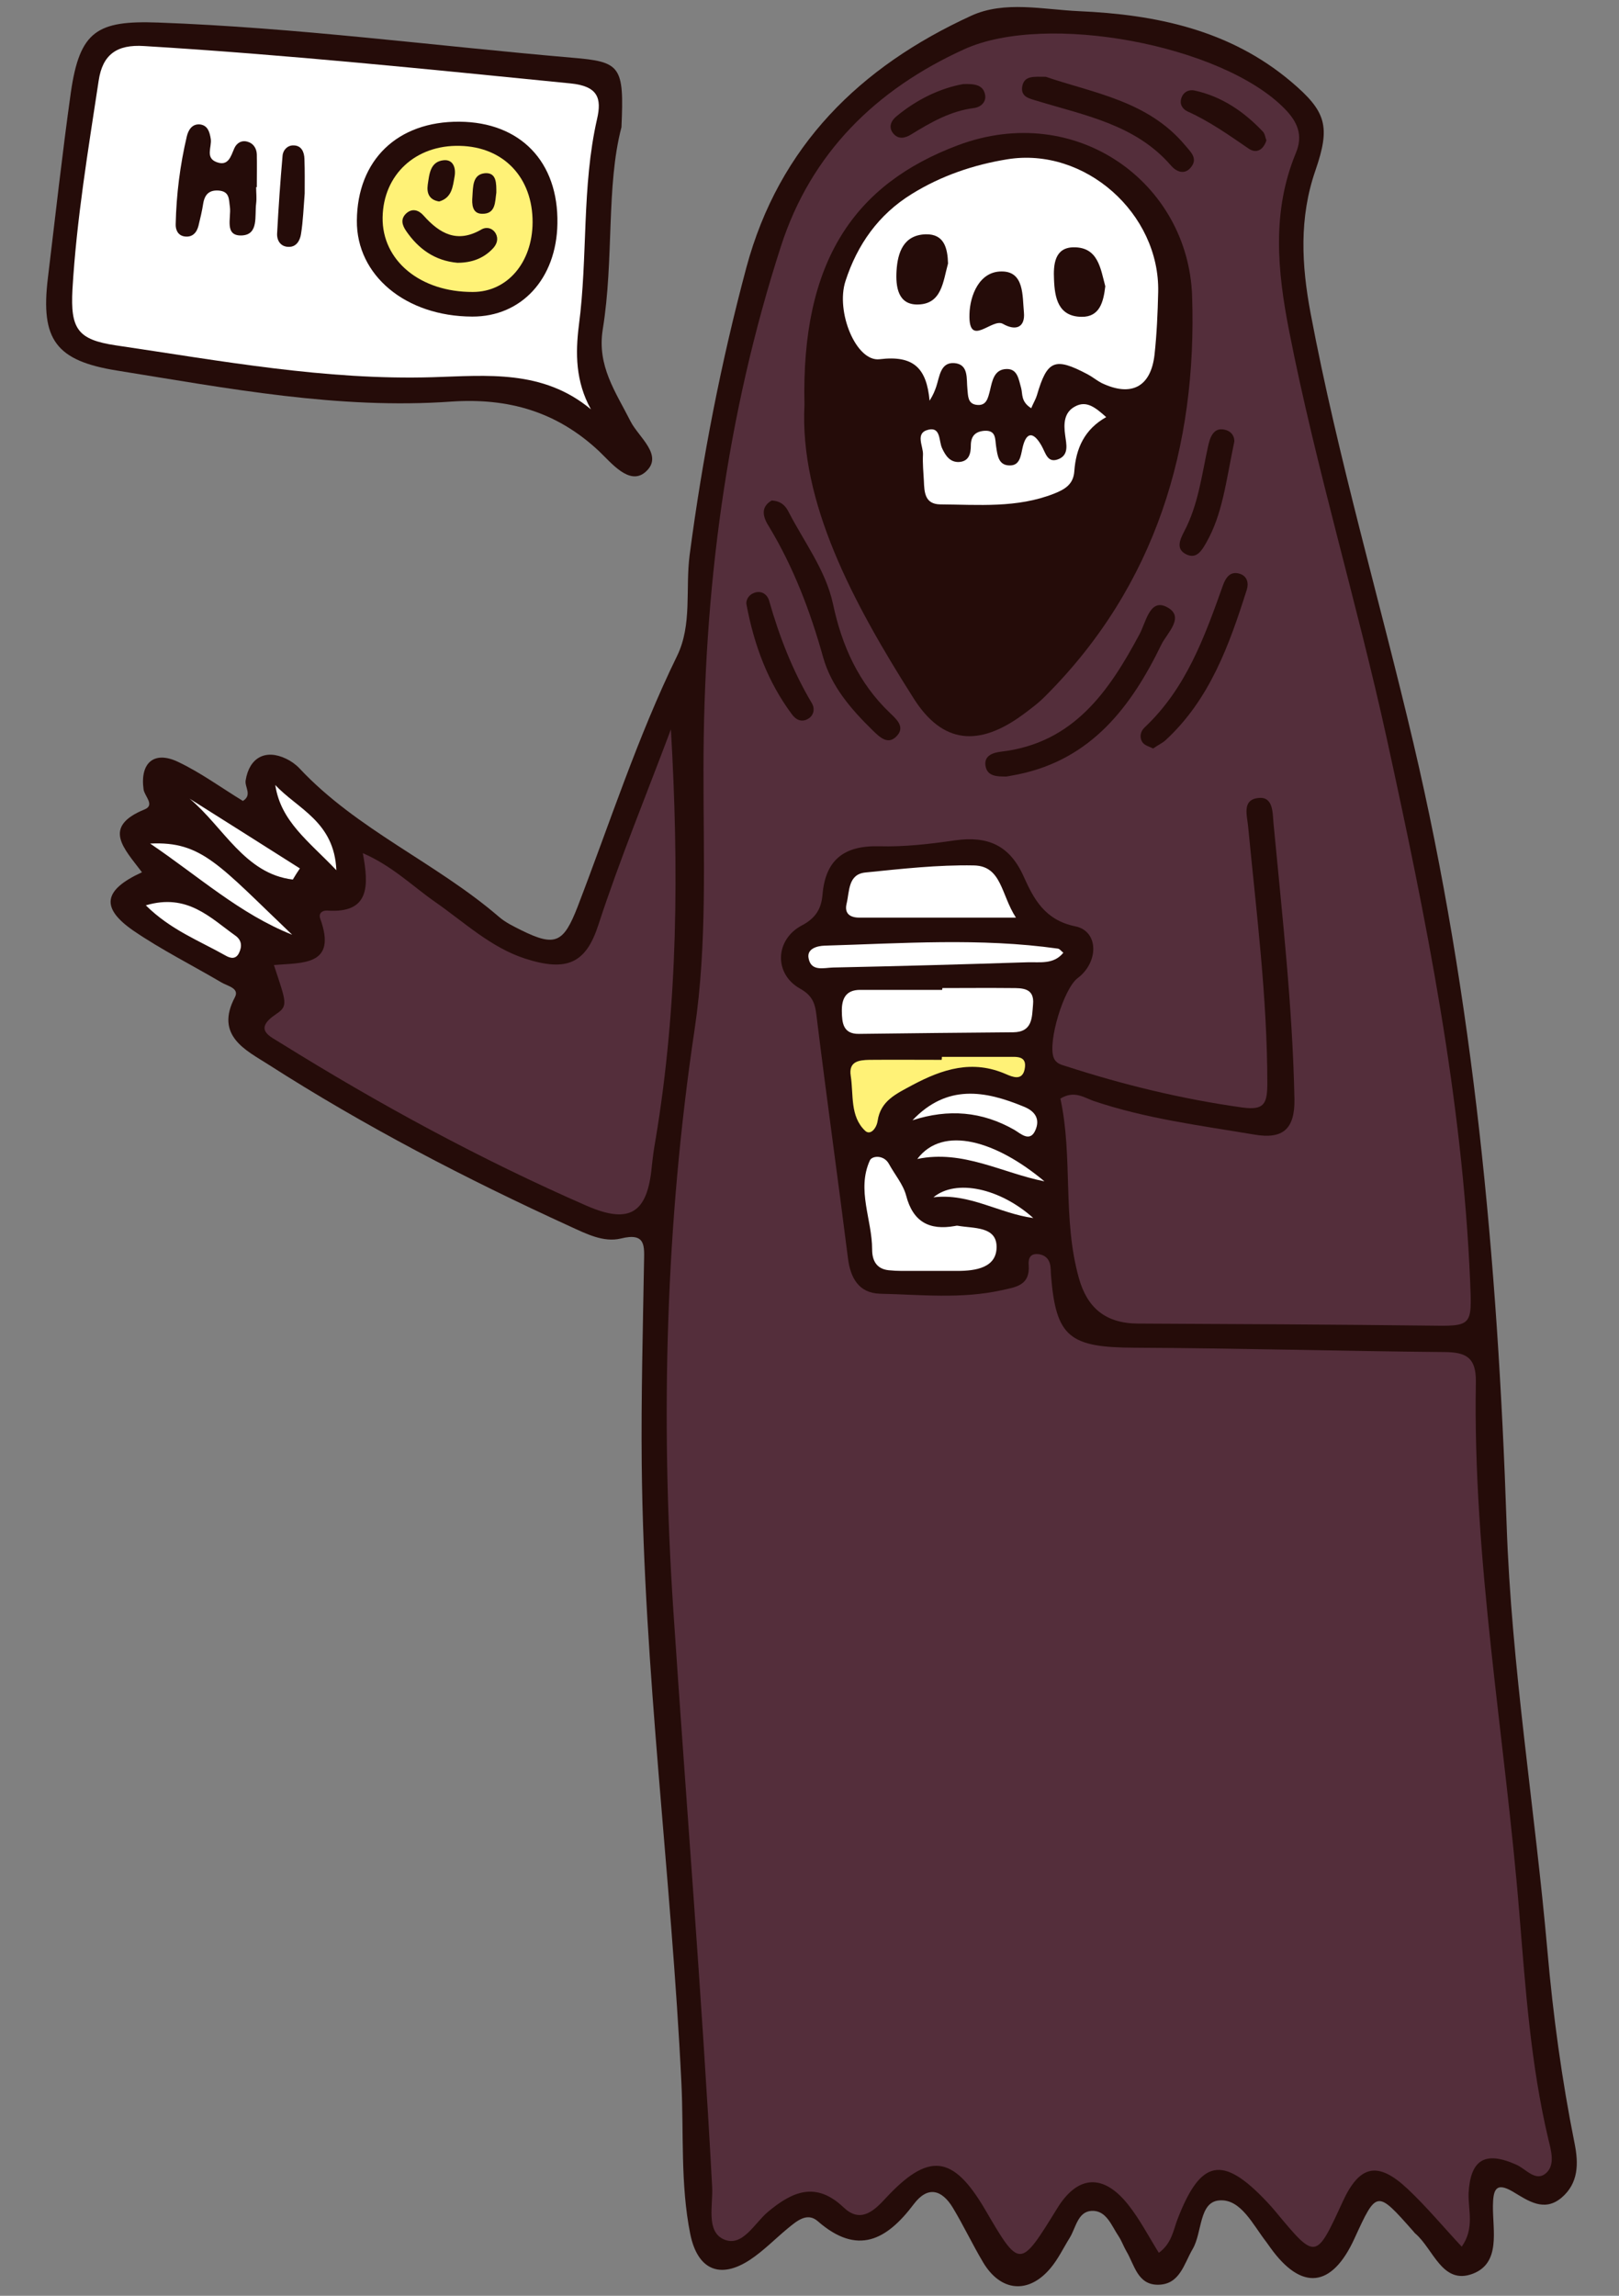
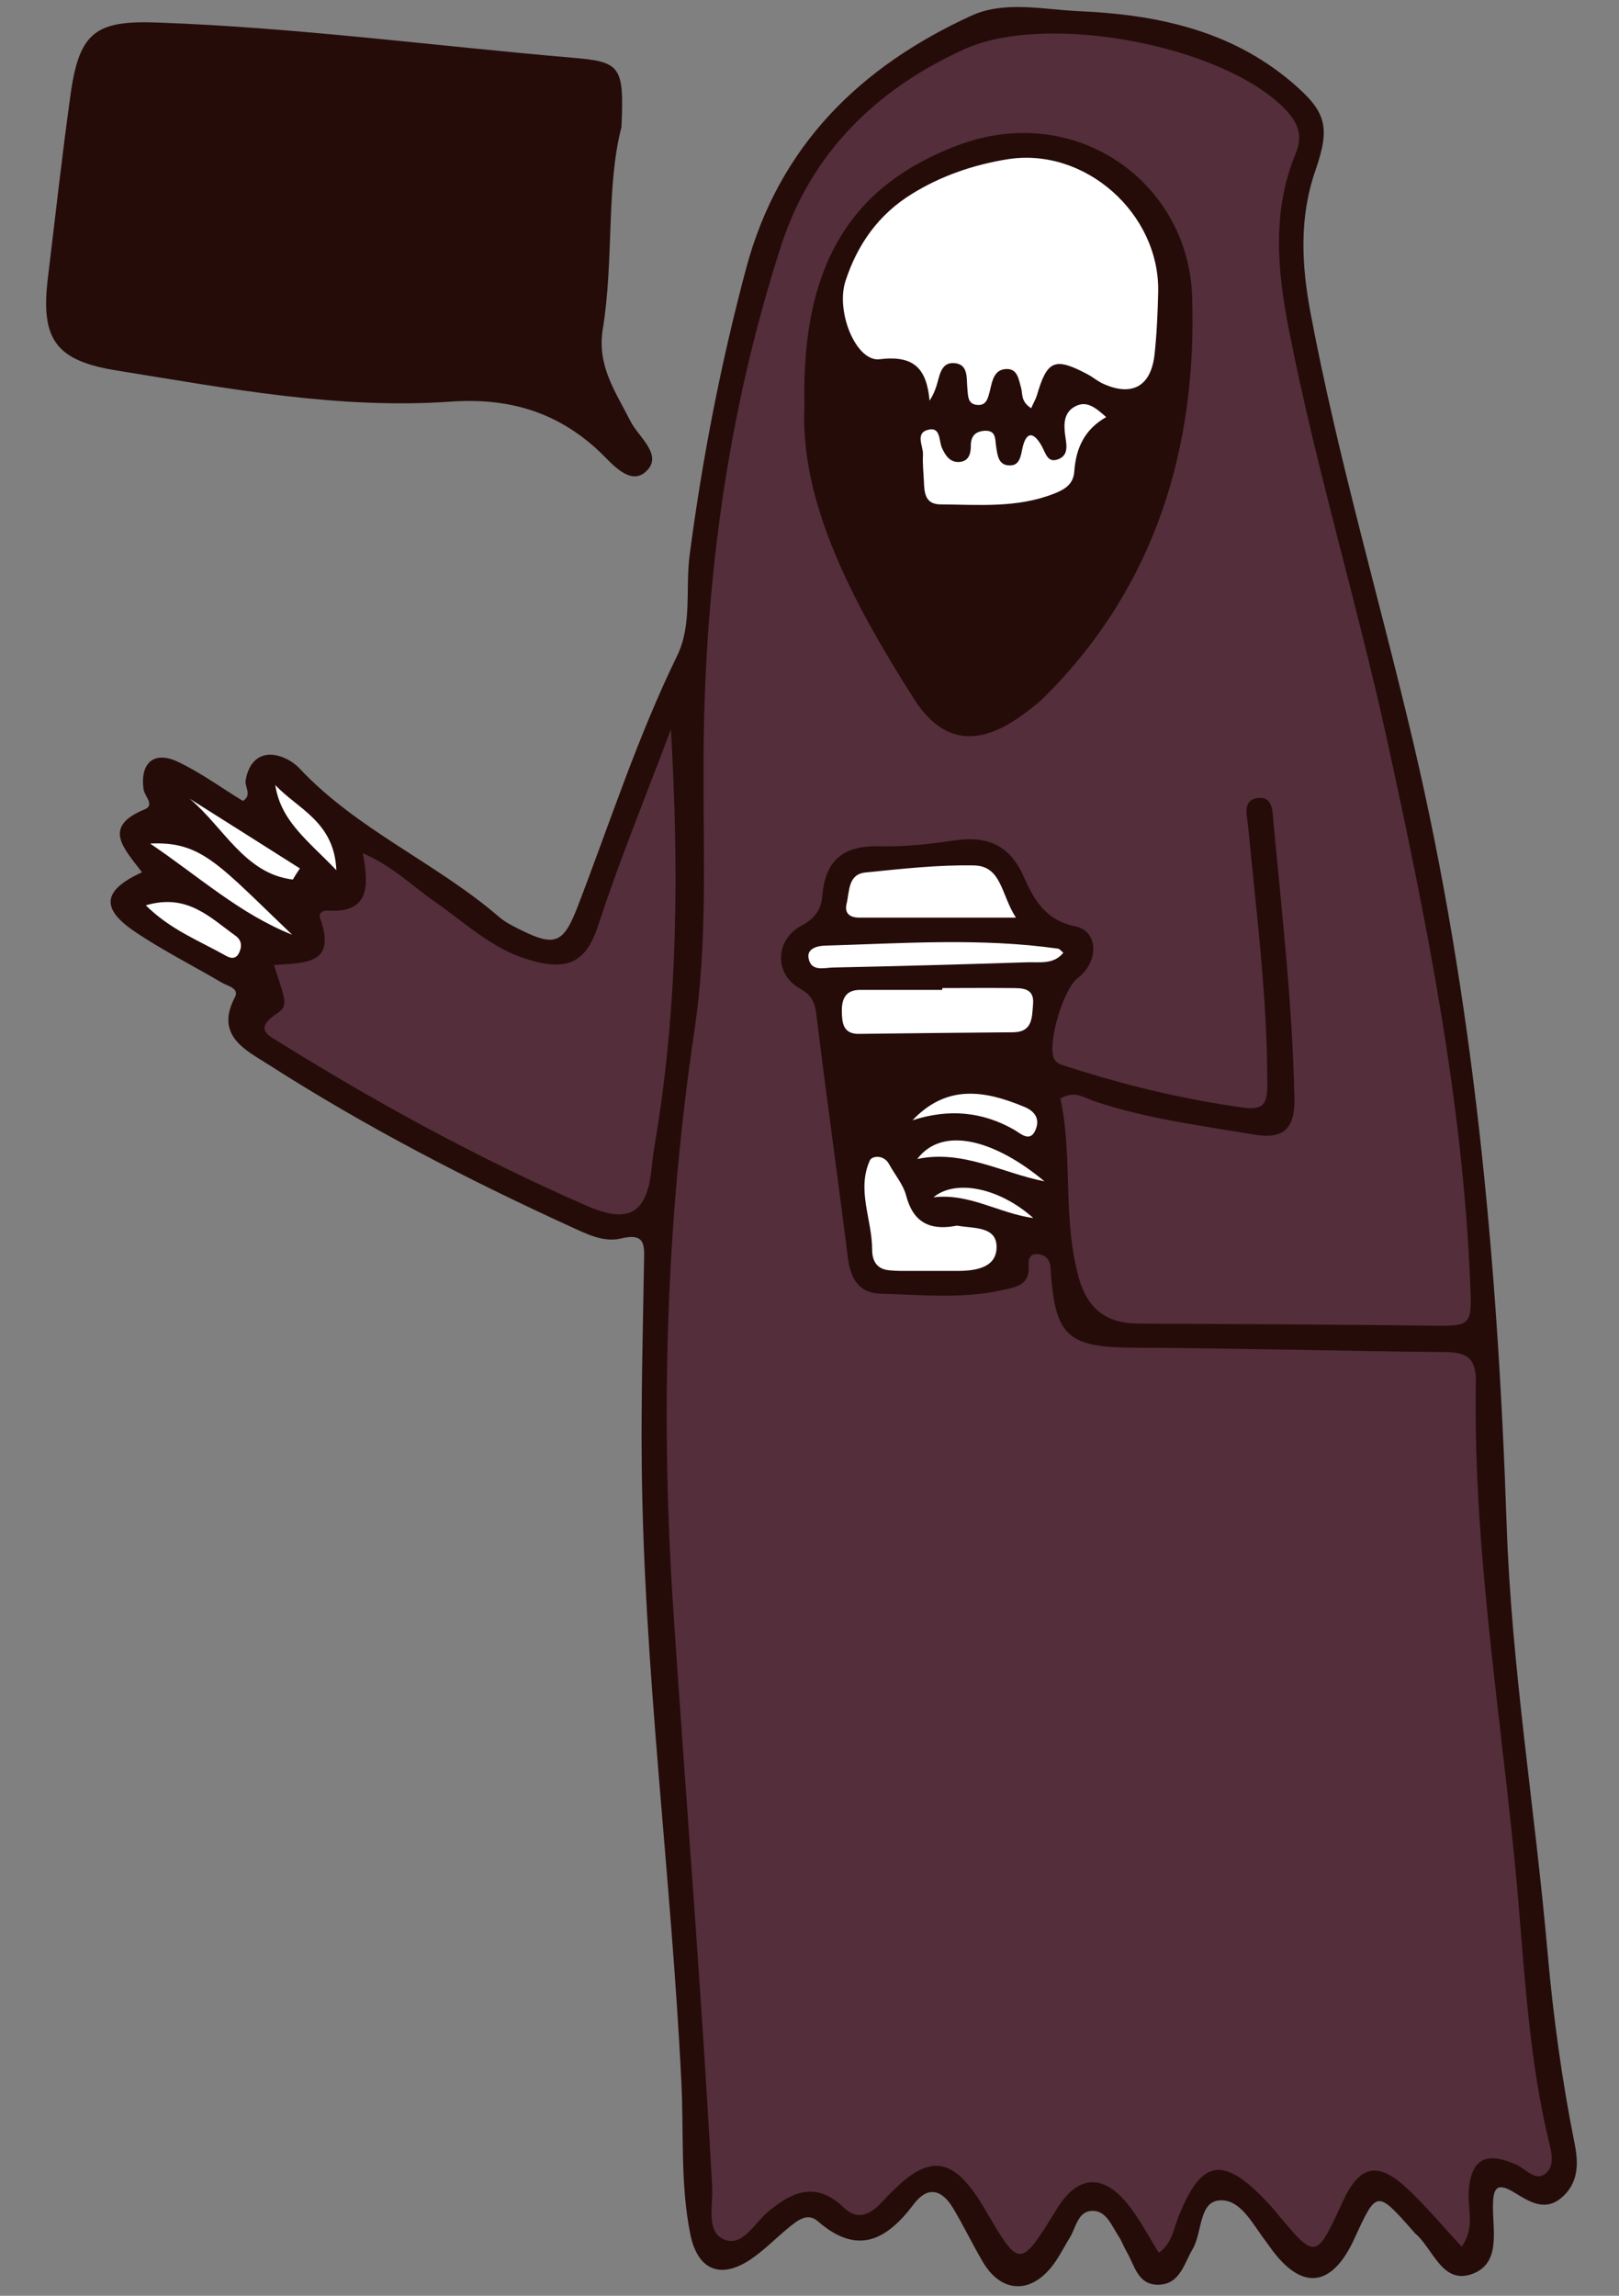
<svg xmlns="http://www.w3.org/2000/svg" width="280" zoomAndPan="magnify" viewBox="0 0 210 297.75" height="397" preserveAspectRatio="xMidYMid meet" version="1.0">
  <rect x="0" y="0" width="210" height="297.75" fill="#808080" stroke="none" />
  <defs>
    <clipPath id="ef9d1a4bf7">
      <path d="M 5 0 L 204.844 0 L 204.844 297 L 5 297 Z M 5 0 " clip-rule="nonzero" />
    </clipPath>
  </defs>
  <g clip-path="url(#ef9d1a4bf7)">
    <path fill="#250c09" d="M 18.414 113.129 C 16.078 110.027 13.18 107.246 18.766 104.973 C 20.129 104.41 18.738 103.258 18.621 102.371 C 18.148 98.941 19.98 97.316 23.113 98.82 C 26.039 100.211 28.699 102.164 31.508 103.879 C 32.75 103.109 31.715 102.074 31.863 101.215 C 32.336 98.262 34.434 97.109 37.125 98.41 C 37.746 98.703 38.367 99.148 38.84 99.648 C 46.316 107.633 56.574 111.887 64.734 118.922 C 65.594 119.664 66.656 120.164 67.66 120.668 C 72.035 122.824 73.102 122.266 74.902 117.652 C 79.102 106.746 82.68 95.602 87.82 85.078 C 89.801 81.027 88.887 76.387 89.449 72.012 C 91.102 59.418 93.527 46.973 96.809 34.703 C 101.066 18.891 111.59 8.633 125.984 2.039 C 130.301 0.059 135.328 1.242 139.969 1.449 C 149.93 1.891 159.508 3.871 167.457 10.582 C 172.039 14.457 172.602 16.375 170.621 22.113 C 168.492 28.262 168.82 34.379 170 40.645 C 173.547 59.445 178.957 77.773 183.332 96.367 C 191.168 129.684 194.27 163.531 195.422 197.676 C 196.043 216.148 199.09 234.535 200.715 253.012 C 201.453 261.406 202.578 269.715 204.234 277.961 C 204.766 280.594 204.766 283.164 202.52 285.055 C 200.273 286.918 198.23 285.441 196.25 284.258 C 193.914 282.867 193.68 284.168 193.648 286.121 C 193.621 289.312 194.684 293.512 191.02 294.898 C 187.086 296.379 185.934 291.707 183.598 289.695 C 183.48 289.609 183.422 289.492 183.305 289.371 C 178.574 284.023 178.574 284.023 175.676 290.348 C 172.75 296.734 168.82 297.148 164.77 291.5 C 164.59 291.266 164.445 291.027 164.266 290.793 C 162.523 288.574 160.957 285.145 158.148 285.383 C 155.488 285.59 155.961 289.578 154.688 291.707 C 153.566 293.629 153.035 296.289 150.227 296.32 C 147.535 296.348 147.152 293.719 146.086 291.945 C 145.73 291.324 145.496 290.645 145.109 290.051 C 144.164 288.664 143.516 286.621 141.562 286.742 C 139.789 286.859 139.555 288.93 138.754 290.23 C 137.926 291.559 137.246 293.008 136.242 294.191 C 133.406 297.559 129.797 297.234 127.523 293.422 C 126.133 291.086 124.98 288.633 123.59 286.328 C 122.172 283.992 120.34 283.461 118.535 285.855 C 115.02 290.523 111.234 292.594 106.062 288.07 C 104.699 286.891 103.371 288.043 102.246 288.957 C 100.594 290.316 99.086 291.883 97.312 293.066 C 93.379 295.668 90.48 294.367 89.535 289.758 C 88.234 283.281 88.707 276.66 88.383 270.129 C 87.082 243.344 83.508 216.711 83.238 189.871 C 83.152 181.18 83.387 172.457 83.535 163.766 C 83.566 161.641 83.832 159.805 80.52 160.633 C 78.273 161.168 76.027 160.012 73.957 159.066 C 60.449 152.891 47.293 146.062 34.789 138.051 C 31.98 136.246 27.812 134.355 30.473 129.328 C 31.094 128.148 29.469 127.879 28.699 127.406 C 24.887 125.16 20.926 123.18 17.289 120.695 C 13.031 117.742 13.387 115.434 18.414 113.129 Z M 74.164 7.48 C 56.281 5.941 38.484 3.578 20.512 2.926 C 12.59 2.633 10.344 4.02 9.191 11.973 C 8.066 19.984 7.18 28.055 6.203 36.125 C 5.258 44.016 7.211 46.797 15.219 48.066 C 29.559 50.371 43.895 53.121 58.527 52.086 C 65.945 51.582 72.215 53.387 77.684 58.5 C 79.277 60.008 81.645 63.023 83.711 61.223 C 86.168 59.094 82.824 56.699 81.793 54.656 C 79.871 50.844 77.418 47.477 78.184 42.715 C 79.664 33.582 78.598 24.18 80.609 16.496 C 80.965 8.512 80.52 8.012 74.164 7.48 Z M 74.164 7.48 " fill-opacity="1" fill-rule="nonzero" />
  </g>
  <path fill="#542e3b" d="M 189.602 291.383 C 187.176 288.781 185.02 286.18 182.566 283.875 C 178.691 280.238 176.328 280.801 174.141 285.59 C 170.68 293.125 170.68 293.125 165.449 286.828 C 165.094 286.387 164.711 285.973 164.324 285.559 C 158.562 279.441 155.723 280.031 152.707 287.895 C 152.176 289.312 151.969 290.969 150.312 292.18 C 148.984 290.051 147.832 287.805 146.293 285.883 C 143.07 281.863 139.762 282.129 137.129 286.414 C 132.281 294.277 132.281 294.277 127.758 286.535 C 123.59 279.441 120.426 279.086 114.781 285.203 C 113.125 287.008 111.469 288.25 109.402 286.27 C 105.824 282.898 102.809 284.199 99.617 286.859 C 97.844 288.336 96.277 291.559 93.824 290.406 C 91.574 289.344 92.492 286.004 92.375 283.668 C 91.043 258.746 89.004 233.887 87.348 208.996 C 85.664 183.809 86.344 158.625 90.098 133.496 C 91.754 122.41 91.223 111.031 91.25 99.77 C 91.25 76.711 94.176 53.949 101.301 31.926 C 105.203 19.836 113.629 11.586 125.07 6.387 C 135.738 1.539 158.531 5.824 166.633 14.102 C 168.316 15.816 169.055 17.559 168.078 19.863 C 164.945 27.461 165.684 35.148 167.223 42.98 C 170.711 60.746 176.004 78.102 179.875 95.777 C 184.961 119.043 189.688 142.367 190.695 166.281 C 190.93 172.043 190.961 172.016 185.227 171.926 C 172.66 171.777 160.129 171.719 147.566 171.66 C 143.336 171.629 141 169.562 139.938 165.75 C 137.781 158.062 139.199 150.109 137.543 142.484 C 139.316 141.391 140.59 142.336 141.828 142.781 C 148.629 145.086 155.695 145.973 162.73 147.156 C 166.363 147.773 167.961 146.473 167.902 142.574 C 167.664 130.57 166.305 118.656 165.184 106.746 C 165.066 105.414 165.152 103.316 163.289 103.492 C 161.016 103.672 161.785 105.828 161.902 107.277 C 162.965 118.332 164.383 129.387 164.383 140.531 C 164.383 143.191 163.941 144.02 161.133 143.637 C 153.328 142.543 145.762 140.711 138.281 138.285 C 137.602 138.078 136.953 137.93 136.656 137.133 C 135.918 135.062 137.957 128.266 139.762 126.875 C 142.539 124.805 142.539 120.758 139.465 120.137 C 135.531 119.336 134.086 116.59 132.785 113.691 C 130.953 109.582 128.082 108.398 123.855 108.992 C 120.605 109.465 117.324 109.848 114.043 109.758 C 109.488 109.641 107.066 111.504 106.684 116.055 C 106.535 117.828 105.824 119.07 104.02 120.016 C 100.531 121.852 100.355 126.285 103.754 128.207 C 105.676 129.27 105.766 130.512 105.973 132.254 C 107.242 142.574 108.691 152.891 109.992 163.207 C 110.316 165.777 111.41 167.699 114.133 167.789 C 119.395 167.906 124.656 168.496 129.887 167.344 C 131.777 166.93 133.613 166.723 133.434 164.094 C 133.375 163.414 133.492 162.613 134.527 162.645 C 135.297 162.676 135.918 163.059 136.152 163.797 C 136.332 164.328 136.273 164.922 136.332 165.48 C 136.98 173.434 138.727 174.766 147.238 174.793 C 160.629 174.852 174.023 175.238 187.414 175.355 C 190.223 175.387 191.461 176.094 191.434 179.199 C 191.02 202.375 195.215 225.195 197.078 248.195 C 197.879 258.008 198.559 267.82 200.832 277.43 C 201.188 278.906 201.777 280.828 200.48 281.895 C 199.148 282.988 197.906 281.273 196.664 280.742 C 192.617 278.938 190.723 280.09 190.488 284.465 C 190.43 286.652 191.285 288.988 189.602 291.383 Z M 77.594 120.016 C 75.996 124.895 73.574 126.105 68.047 124.305 C 63.641 122.855 60.242 119.633 56.516 117.031 C 53.531 114.961 50.93 112.332 47.059 110.648 C 47.855 114.902 47.973 118.48 42.445 118.098 C 41.824 118.066 41.293 118.422 41.531 119.129 C 43.777 125.309 39.223 124.836 35.527 125.16 C 37.125 130.008 37.422 130.453 35.824 131.516 C 32.777 133.555 35.055 134.414 36.445 135.301 C 49.188 143.223 62.34 150.375 76.086 156.379 C 81.703 158.832 83.98 157.293 84.539 151.324 C 84.66 150.199 84.805 149.047 85.012 147.922 C 87.969 130.305 88.059 112.566 87.023 94.594 C 83.859 103.051 80.402 111.414 77.594 120.016 Z M 77.594 120.016 " fill-opacity="1" fill-rule="nonzero" />
-   <path fill="#ffffff" d="M 76.648 53.09 C 70.41 47.891 63.137 48.715 56.133 48.922 C 42.211 49.336 28.641 46.797 14.984 44.785 C 10.047 44.047 9.129 42.625 9.398 37.543 C 9.93 28.438 11.438 19.449 12.797 10.465 C 13.297 7.094 15.133 5.734 18.707 5.973 C 37.184 7.094 55.602 8.988 74.016 10.82 C 77.562 11.176 78.066 12.742 77.445 15.43 C 75.438 24.238 76.262 33.316 75.082 42.215 C 74.637 45.789 74.637 49.457 76.648 53.09 Z M 76.648 53.09 " fill-opacity="1" fill-rule="nonzero" />
  <path fill="#250c09" d="M 104.348 52.5 C 103.902 33.816 110.879 23.855 124.27 18.832 C 139.613 13.094 154.129 23.707 154.629 38.398 C 155.281 57.879 149.957 75.883 135.652 90.219 C 134.766 91.137 133.73 91.906 132.695 92.672 C 126.988 96.871 122.262 96.516 118.508 90.574 C 110.582 78.102 103.695 65.094 104.348 52.5 Z M 46.289 28.613 C 46.23 35.711 52.613 41.031 61.246 41.059 C 67.633 41.09 72.184 36.152 72.301 29 C 72.449 20.988 67.512 15.844 59.59 15.785 C 51.551 15.727 46.348 20.75 46.289 28.613 Z M 46.289 28.613 " fill-opacity="1" fill-rule="nonzero" />
  <path fill="#ffffff" d="M 122.23 128.148 C 125.215 128.148 128.172 128.117 131.156 128.148 C 132.605 128.148 134.203 128.117 133.996 130.273 C 133.848 131.93 133.965 133.852 131.426 133.883 C 124.742 133.941 118.094 134 111.41 134.09 C 109.344 134.117 109.223 132.641 109.195 131.191 C 109.164 129.625 109.637 128.383 111.559 128.383 C 115.105 128.383 118.652 128.383 122.199 128.383 C 122.23 128.324 122.23 128.234 122.23 128.148 Z M 124.184 164.832 C 126.578 164.832 129.324 164.418 129.266 161.641 C 129.207 159.039 126.281 159.332 124.27 158.98 C 124.121 158.949 123.977 158.98 123.855 159.008 C 120.547 159.598 118.418 158.477 117.531 155.047 C 117.145 153.598 116.051 152.328 115.312 150.969 C 114.664 149.754 113.125 149.875 112.832 150.496 C 111.086 154.336 113.125 158.18 113.125 162.055 C 113.125 163.441 113.656 164.566 115.254 164.742 C 115.816 164.801 116.379 164.832 116.938 164.832 C 118.062 164.832 119.215 164.832 120.34 164.832 C 121.641 164.832 122.91 164.832 124.184 164.832 Z M 126.309 112.242 C 121.641 112.152 116.91 112.688 112.238 113.16 C 109.992 113.395 110.199 115.582 109.816 117.18 C 109.488 118.512 110.289 119.012 111.469 119.012 C 117.973 119.012 124.477 119.012 131.777 119.012 C 129.828 116.027 129.945 112.301 126.309 112.242 Z M 137.219 123.031 C 127.137 121.613 117.059 122.352 106.949 122.648 C 106 122.68 104.641 123.031 104.879 124.273 C 105.203 126.047 106.859 125.516 108.043 125.484 C 116.438 125.309 124.832 125.074 133.227 124.805 C 134.852 124.746 136.656 125.133 137.926 123.566 C 137.66 123.359 137.453 123.062 137.219 123.031 Z M 19.477 109.406 C 25.805 113.691 31.125 118.539 37.895 121.23 C 28.402 112.184 26.188 109.078 19.477 109.406 Z M 131.57 146.535 C 132.34 146.977 133.613 148.25 134.32 146.535 C 134.883 145.203 134.352 144.168 132.844 143.547 C 127.73 141.418 122.82 140.594 118.359 145.293 C 123.027 143.785 127.375 144.141 131.57 146.535 Z M 29.23 123.918 C 29.883 124.305 30.59 124.453 31.004 123.594 C 31.418 122.738 31.359 121.938 30.531 121.348 C 27.25 119.012 24.297 115.82 18.914 117.418 C 22.137 120.609 25.832 121.996 29.23 123.918 Z M 135.473 153.215 C 129.238 147.98 122.32 145.883 118.98 150.316 C 124.891 149.074 130.035 152.148 135.473 153.215 Z M 38.898 112.629 C 34.141 109.613 29.379 106.598 24.59 103.582 C 28.965 107.219 31.746 113.336 37.98 114.074 C 38.277 113.574 38.574 113.102 38.898 112.629 Z M 43.629 112.863 C 43.363 106.539 38.574 104.91 35.707 101.809 C 36.414 106.539 40.023 109.078 43.629 112.863 Z M 121.078 155.285 C 125.75 154.723 129.621 157.383 134.027 157.973 C 129.711 154.102 124.004 152.859 121.078 155.285 Z M 134.5 51.258 C 135.828 46.707 136.805 46.293 141.062 48.539 C 141.684 48.863 142.242 49.336 142.863 49.664 C 146.738 51.523 149.277 50.195 149.754 45.996 C 150.047 43.309 150.164 40.617 150.227 37.898 C 150.461 27.699 140.707 19.008 130.625 20.664 C 126.281 21.371 122.082 22.793 118.27 25.156 C 113.953 27.816 111.203 31.719 109.668 36.449 C 108.367 40.438 111.059 46.973 114.102 46.59 C 118.508 46.055 120.191 47.742 120.574 51.969 C 121.078 51.172 121.254 50.668 121.434 50.164 C 121.875 48.863 121.965 46.973 123.77 47.09 C 125.688 47.238 125.336 49.129 125.484 50.488 C 125.57 51.316 125.512 52.324 126.605 52.5 C 127.965 52.707 128.145 51.645 128.41 50.637 C 128.703 49.395 128.941 47.891 130.566 47.859 C 132.016 47.828 132.133 49.25 132.457 50.344 C 132.664 51.109 132.398 52.086 133.758 52.945 C 134.055 52.234 134.352 51.762 134.5 51.258 Z M 139.465 52.707 C 137.988 53.477 137.957 54.984 138.164 56.461 C 138.312 57.586 138.668 58.914 137.395 59.508 C 135.859 60.188 135.652 58.766 135.09 57.793 C 134.027 55.93 133.078 55.957 132.605 58.207 C 132.398 59.18 132.25 60.363 131.012 60.363 C 129.504 60.395 129.383 59.062 129.207 57.91 C 129.059 56.965 129.238 55.781 127.699 55.871 C 126.516 55.957 125.926 56.551 125.926 57.793 C 125.926 58.828 125.688 59.859 124.359 59.922 C 123.207 59.949 122.645 59.094 122.203 58.145 C 121.758 57.23 122.055 55.367 120.457 55.723 C 118.625 56.137 119.777 57.852 119.719 58.973 C 119.66 60.098 119.777 61.25 119.836 62.375 C 119.895 63.852 119.953 65.391 121.965 65.418 C 126.93 65.449 131.898 65.922 136.715 64.027 C 138.223 63.438 139.227 62.758 139.348 61.133 C 139.555 58.176 140.648 55.691 143.484 54.098 C 142.094 52.855 140.941 51.91 139.465 52.707 Z M 139.465 52.707 " fill-opacity="1" fill-rule="nonzero" />
-   <path fill="#fff277" d="M 122.172 137.074 C 125.008 137.074 127.848 137.074 130.715 137.074 C 131.84 137.074 133.285 136.867 132.902 138.699 C 132.578 140.207 131.336 139.676 130.508 139.32 C 126.133 137.398 122.262 138.641 118.328 140.738 C 116.258 141.863 114.219 142.75 113.836 145.379 C 113.688 146.355 112.891 147.301 112.211 146.652 C 110.23 144.762 110.73 141.98 110.348 139.527 C 110.051 137.637 111.441 137.488 112.77 137.457 C 115.906 137.43 119.039 137.457 122.141 137.457 C 122.172 137.34 122.172 137.191 122.172 137.074 Z M 61.336 37.867 C 65.801 37.867 69.051 34.055 69.082 28.852 C 69.109 23.027 65.324 19.039 59.648 18.918 C 53.914 18.77 49.719 22.645 49.629 28.199 C 49.539 33.789 54.508 37.898 61.336 37.867 Z M 61.336 37.867 " fill-opacity="1" fill-rule="nonzero" />
-   <path fill="#250c09" d="M 100.09 64.914 C 101.359 64.977 101.922 65.656 102.305 66.422 C 104.316 70.324 107.094 73.934 108.043 78.309 C 109.195 83.746 111.352 88.566 115.434 92.465 C 116.23 93.234 117.383 94.211 116.406 95.363 C 115.227 96.754 114.102 95.602 113.184 94.715 C 110.406 91.992 107.836 89.039 106.77 85.254 C 105.113 79.312 102.957 73.637 99.793 68.375 C 98.965 67.102 98.582 65.801 100.09 64.914 Z M 132.133 100.418 C 141.594 98.438 146.738 91.641 150.641 83.598 C 151.348 82.121 153.891 79.902 151.199 78.66 C 149.133 77.715 148.629 80.703 147.832 82.207 C 143.84 89.688 139.227 96.398 129.828 97.492 C 128.852 97.609 127.672 97.965 127.816 99.234 C 127.996 100.715 129.324 100.715 130.539 100.715 C 131.012 100.625 131.57 100.535 132.133 100.418 Z M 151.141 96.043 C 156.906 90.754 159.449 83.656 161.723 76.473 C 161.988 75.645 161.785 74.699 160.777 74.406 C 159.508 74.02 158.945 75.027 158.621 75.941 C 156.227 82.652 153.832 89.305 148.453 94.359 C 147.891 94.891 147.77 95.688 148.215 96.309 C 148.512 96.695 149.102 96.84 149.574 97.078 C 150.195 96.633 150.727 96.398 151.141 96.043 Z M 132.578 11.32 C 132.43 12.621 133.613 12.801 134.559 13.094 C 140.766 14.988 147.297 16.168 151.879 21.461 C 152.559 22.258 153.625 22.73 154.453 21.727 C 155.457 20.543 154.395 19.656 153.684 18.801 C 148.863 13.066 141.801 12.062 135.652 9.961 C 134.113 9.961 132.785 9.754 132.578 11.32 Z M 102.719 92.645 C 103.254 93.383 104.051 93.766 104.938 93.148 C 105.617 92.672 105.676 91.816 105.32 91.227 C 102.84 87.059 101.094 82.594 99.766 77.922 C 99.527 77.094 98.758 76.504 97.754 76.918 C 97.016 77.215 96.777 77.895 96.809 78.309 C 97.812 83.715 99.617 88.477 102.719 92.645 Z M 158.828 55.723 C 157.379 55.398 156.934 56.785 156.699 57.879 C 155.871 61.633 155.426 65.477 153.594 68.938 C 153.062 69.973 152.473 71.211 153.859 71.891 C 155.223 72.57 155.902 71.359 156.461 70.383 C 158.562 66.719 159.004 62.551 160.098 57.289 C 160.098 57.379 160.277 56.047 158.828 55.723 Z M 116.258 15.105 C 115.578 15.668 115.195 16.496 115.875 17.324 C 116.555 18.121 117.414 17.914 118.18 17.441 C 120.723 15.875 123.293 14.395 126.34 14.012 C 127.227 13.895 127.996 13.215 127.758 12.207 C 127.492 11.027 126.457 10.848 124.922 10.906 C 121.965 11.441 118.918 12.887 116.258 15.105 Z M 163.824 17.086 C 161.371 14.484 158.473 12.504 154.926 11.734 C 154.215 11.586 153.508 11.914 153.238 12.711 C 152.973 13.508 153.359 14.129 154.039 14.457 C 156.875 15.727 159.418 17.531 161.961 19.273 C 162.938 19.953 163.852 19.48 164.266 18.211 C 164.117 17.855 164.09 17.383 163.824 17.086 Z M 33.312 24.27 C 33.312 22.852 33.34 21.434 33.312 20.012 C 33.281 19.246 32.867 18.594 32.129 18.387 C 31.391 18.152 30.711 18.504 30.387 19.246 C 29.941 20.277 29.617 21.609 28.078 21.02 C 26.602 20.457 27.488 19.066 27.34 18.031 C 27.191 17.117 26.957 16.289 25.98 16.141 C 24.945 16.023 24.441 16.82 24.234 17.676 C 23.348 21.434 22.875 25.215 22.789 29.059 C 22.758 29.77 23.055 30.508 23.883 30.656 C 24.918 30.832 25.508 30.211 25.742 29.293 C 25.98 28.32 26.215 27.344 26.363 26.367 C 26.57 25.188 27.164 24.625 28.375 24.715 C 29.824 24.832 29.676 25.895 29.824 26.871 C 30 28.262 29.055 30.656 31.391 30.535 C 33.578 30.418 33.016 27.996 33.223 26.398 C 33.312 25.688 33.223 24.98 33.223 24.27 C 33.254 24.27 33.281 24.27 33.312 24.27 Z M 39.488 20.605 C 39.461 19.719 39.105 18.859 38.07 18.859 C 37.301 18.832 36.711 19.449 36.652 20.191 C 36.355 23.559 36.121 26.961 35.941 30.328 C 35.914 31.215 36.414 32.016 37.449 32.016 C 38.484 32.043 38.93 31.129 39.047 30.328 C 39.312 28.676 39.371 26.961 39.52 25.098 C 39.52 23.707 39.547 22.172 39.488 20.605 Z M 120.074 30.387 C 117.207 30.477 116.438 32.723 116.289 35.117 C 116.172 37.129 116.438 39.551 119.066 39.492 C 122.172 39.434 122.32 36.508 122.969 34.172 C 122.91 32.223 122.496 30.328 120.074 30.387 Z M 139.258 32.074 C 136.773 32.102 136.625 34.352 136.715 36.242 C 136.805 38.605 137.246 41.059 140.293 41.09 C 142.656 41.121 143.129 39.141 143.367 37.129 C 142.746 34.824 142.449 32.043 139.258 32.074 Z M 132.812 40.5 C 132.605 38.398 132.871 35.207 129.945 35.207 C 127.02 35.176 125.809 38.34 125.75 40.734 C 125.602 45.258 128.703 41.18 130.094 42.008 C 131.809 42.98 132.992 42.422 132.812 40.5 Z M 63.938 32.223 C 64.469 31.66 64.676 30.949 64.293 30.27 C 63.879 29.562 63.078 29.383 62.43 29.77 C 59.324 31.57 57.051 30.328 54.949 27.965 C 54.387 27.312 53.531 26.93 52.703 27.668 C 51.906 28.406 52.172 29.207 52.672 29.945 C 54.27 32.281 56.398 33.816 59.324 34.082 C 61.129 34.082 62.695 33.551 63.938 32.223 Z M 58.969 22.852 C 59.148 21.785 58.793 20.664 57.551 20.781 C 55.777 20.957 55.688 22.613 55.48 23.973 C 55.336 25.039 55.66 25.926 56.961 26.133 C 58.617 25.66 58.734 24.211 58.969 22.852 Z M 62.902 22.465 C 61.277 22.613 61.363 24.238 61.277 25.48 C 61.188 26.488 61.246 27.727 62.547 27.727 C 64.32 27.758 64.203 26.16 64.379 24.98 C 64.379 23.824 64.438 22.348 62.902 22.465 Z M 62.902 22.465 " fill-opacity="1" fill-rule="nonzero" />
</svg>